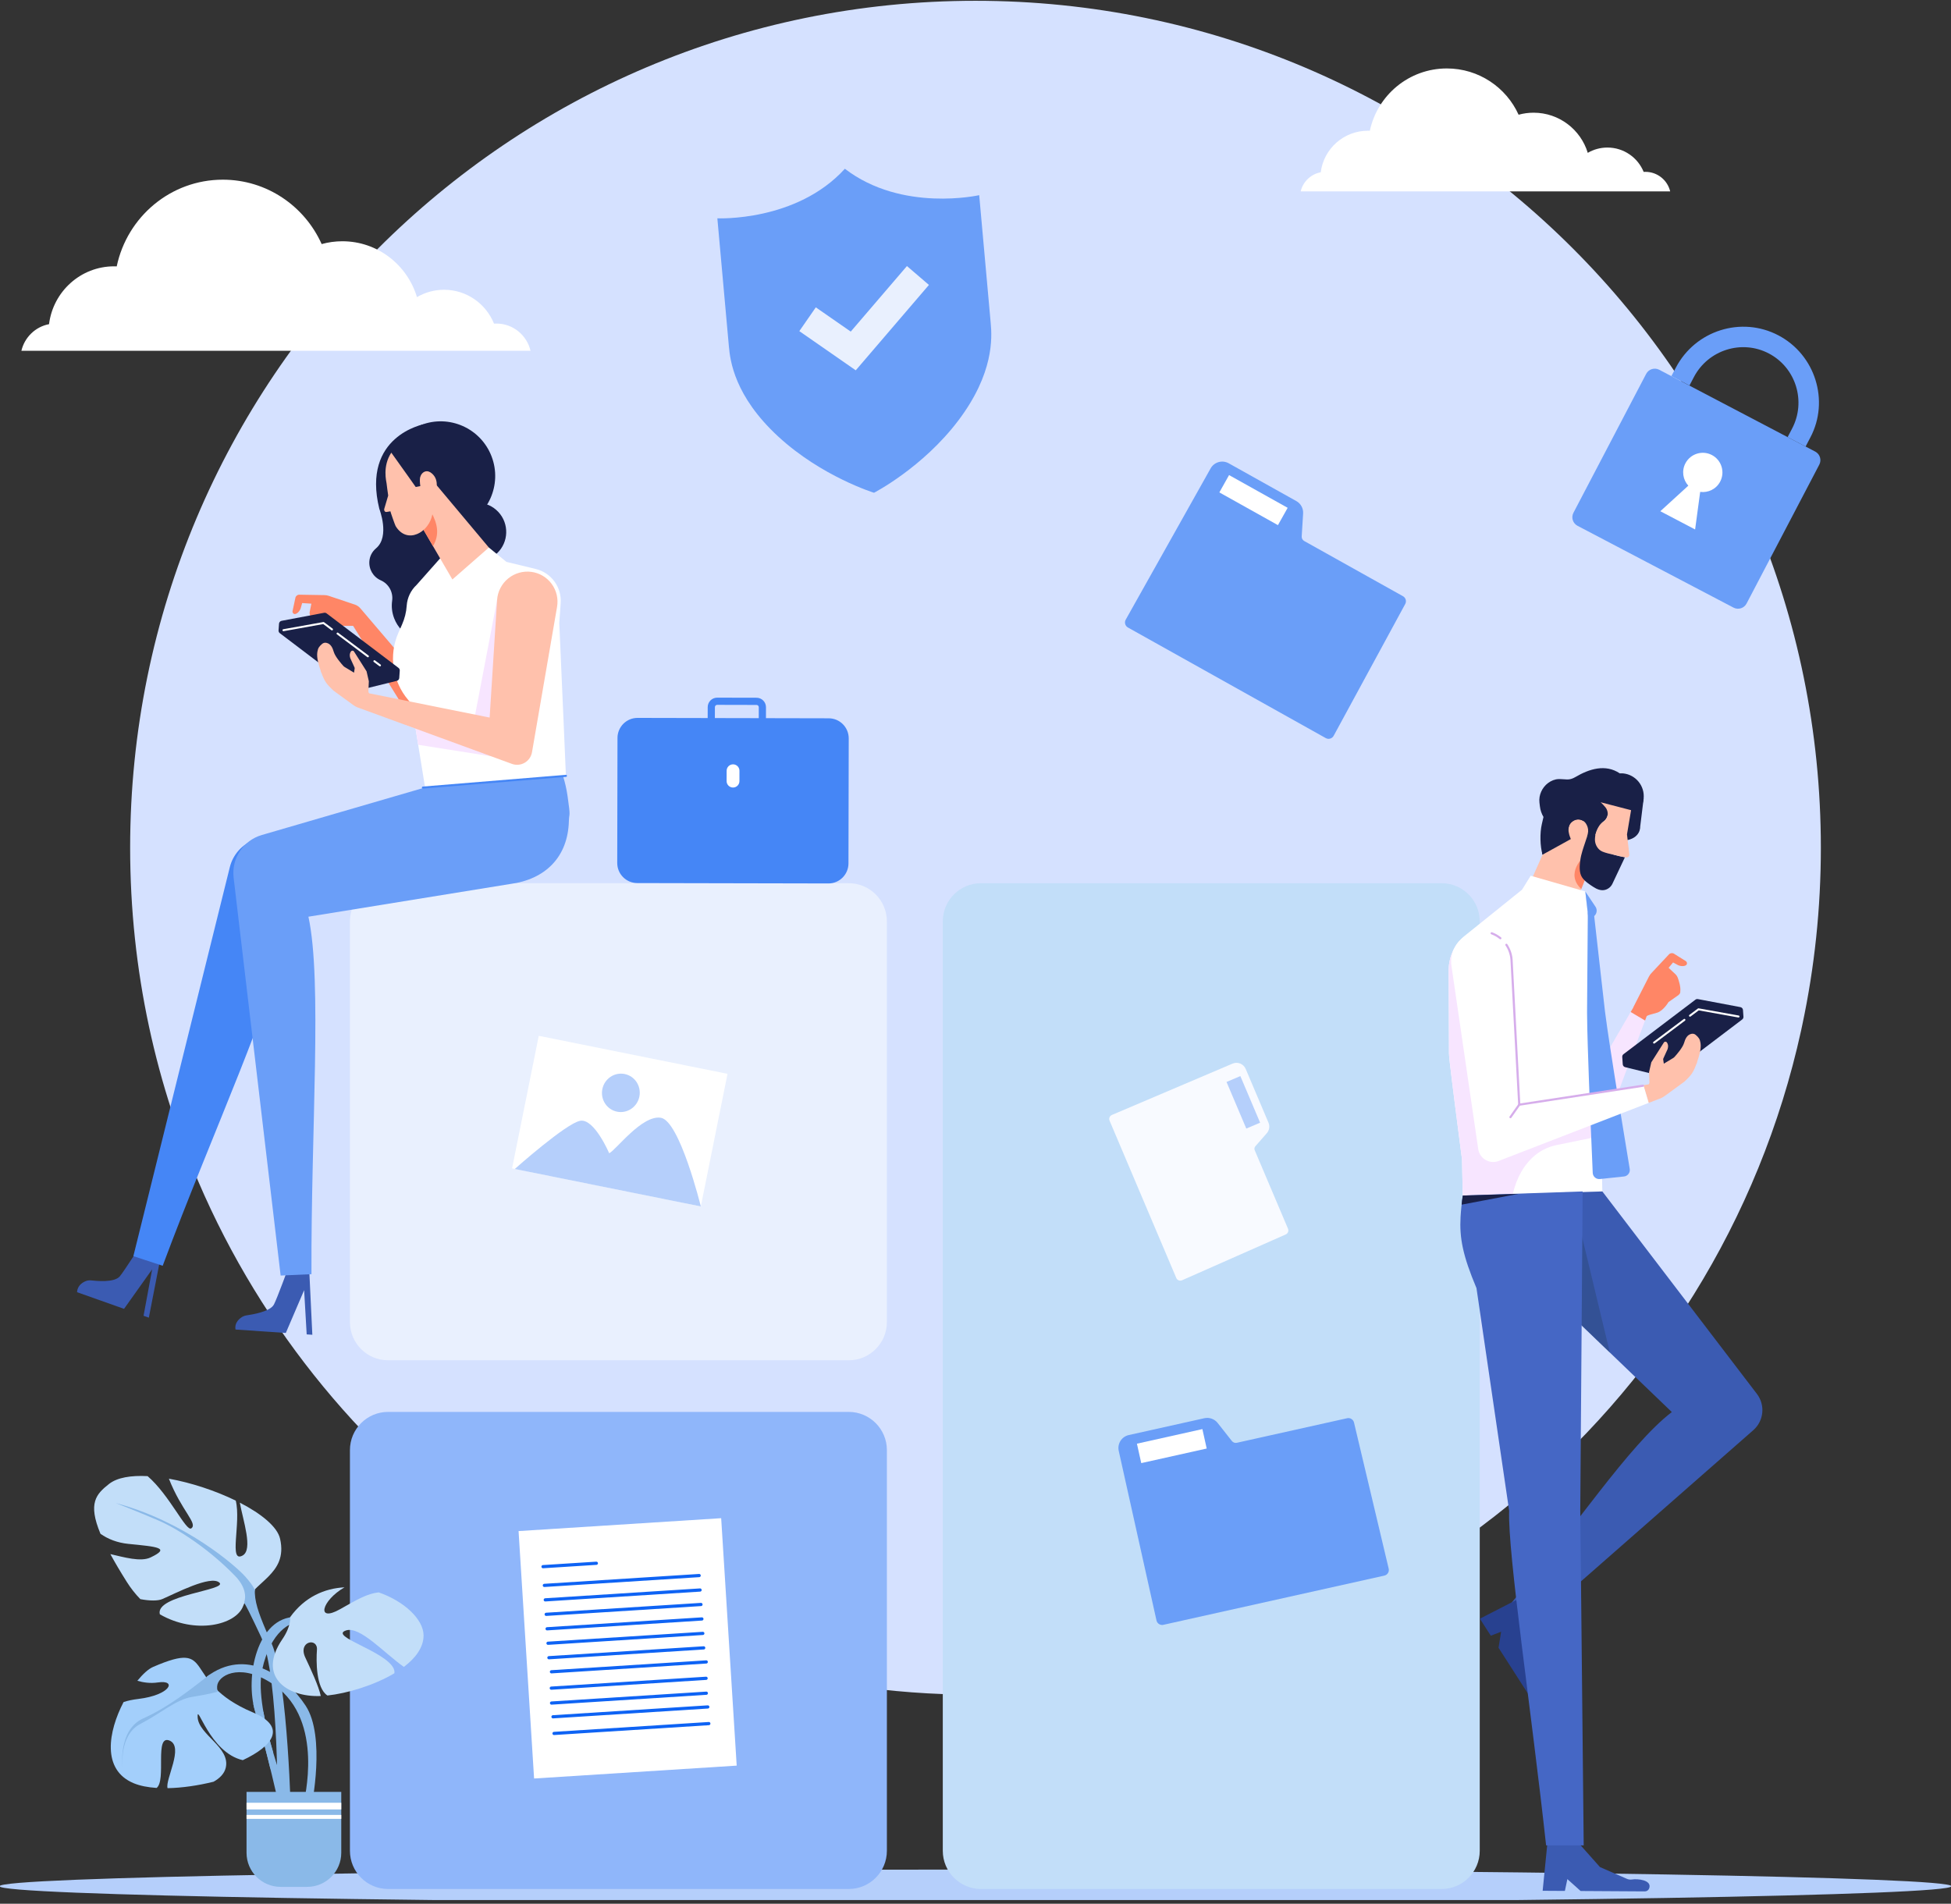
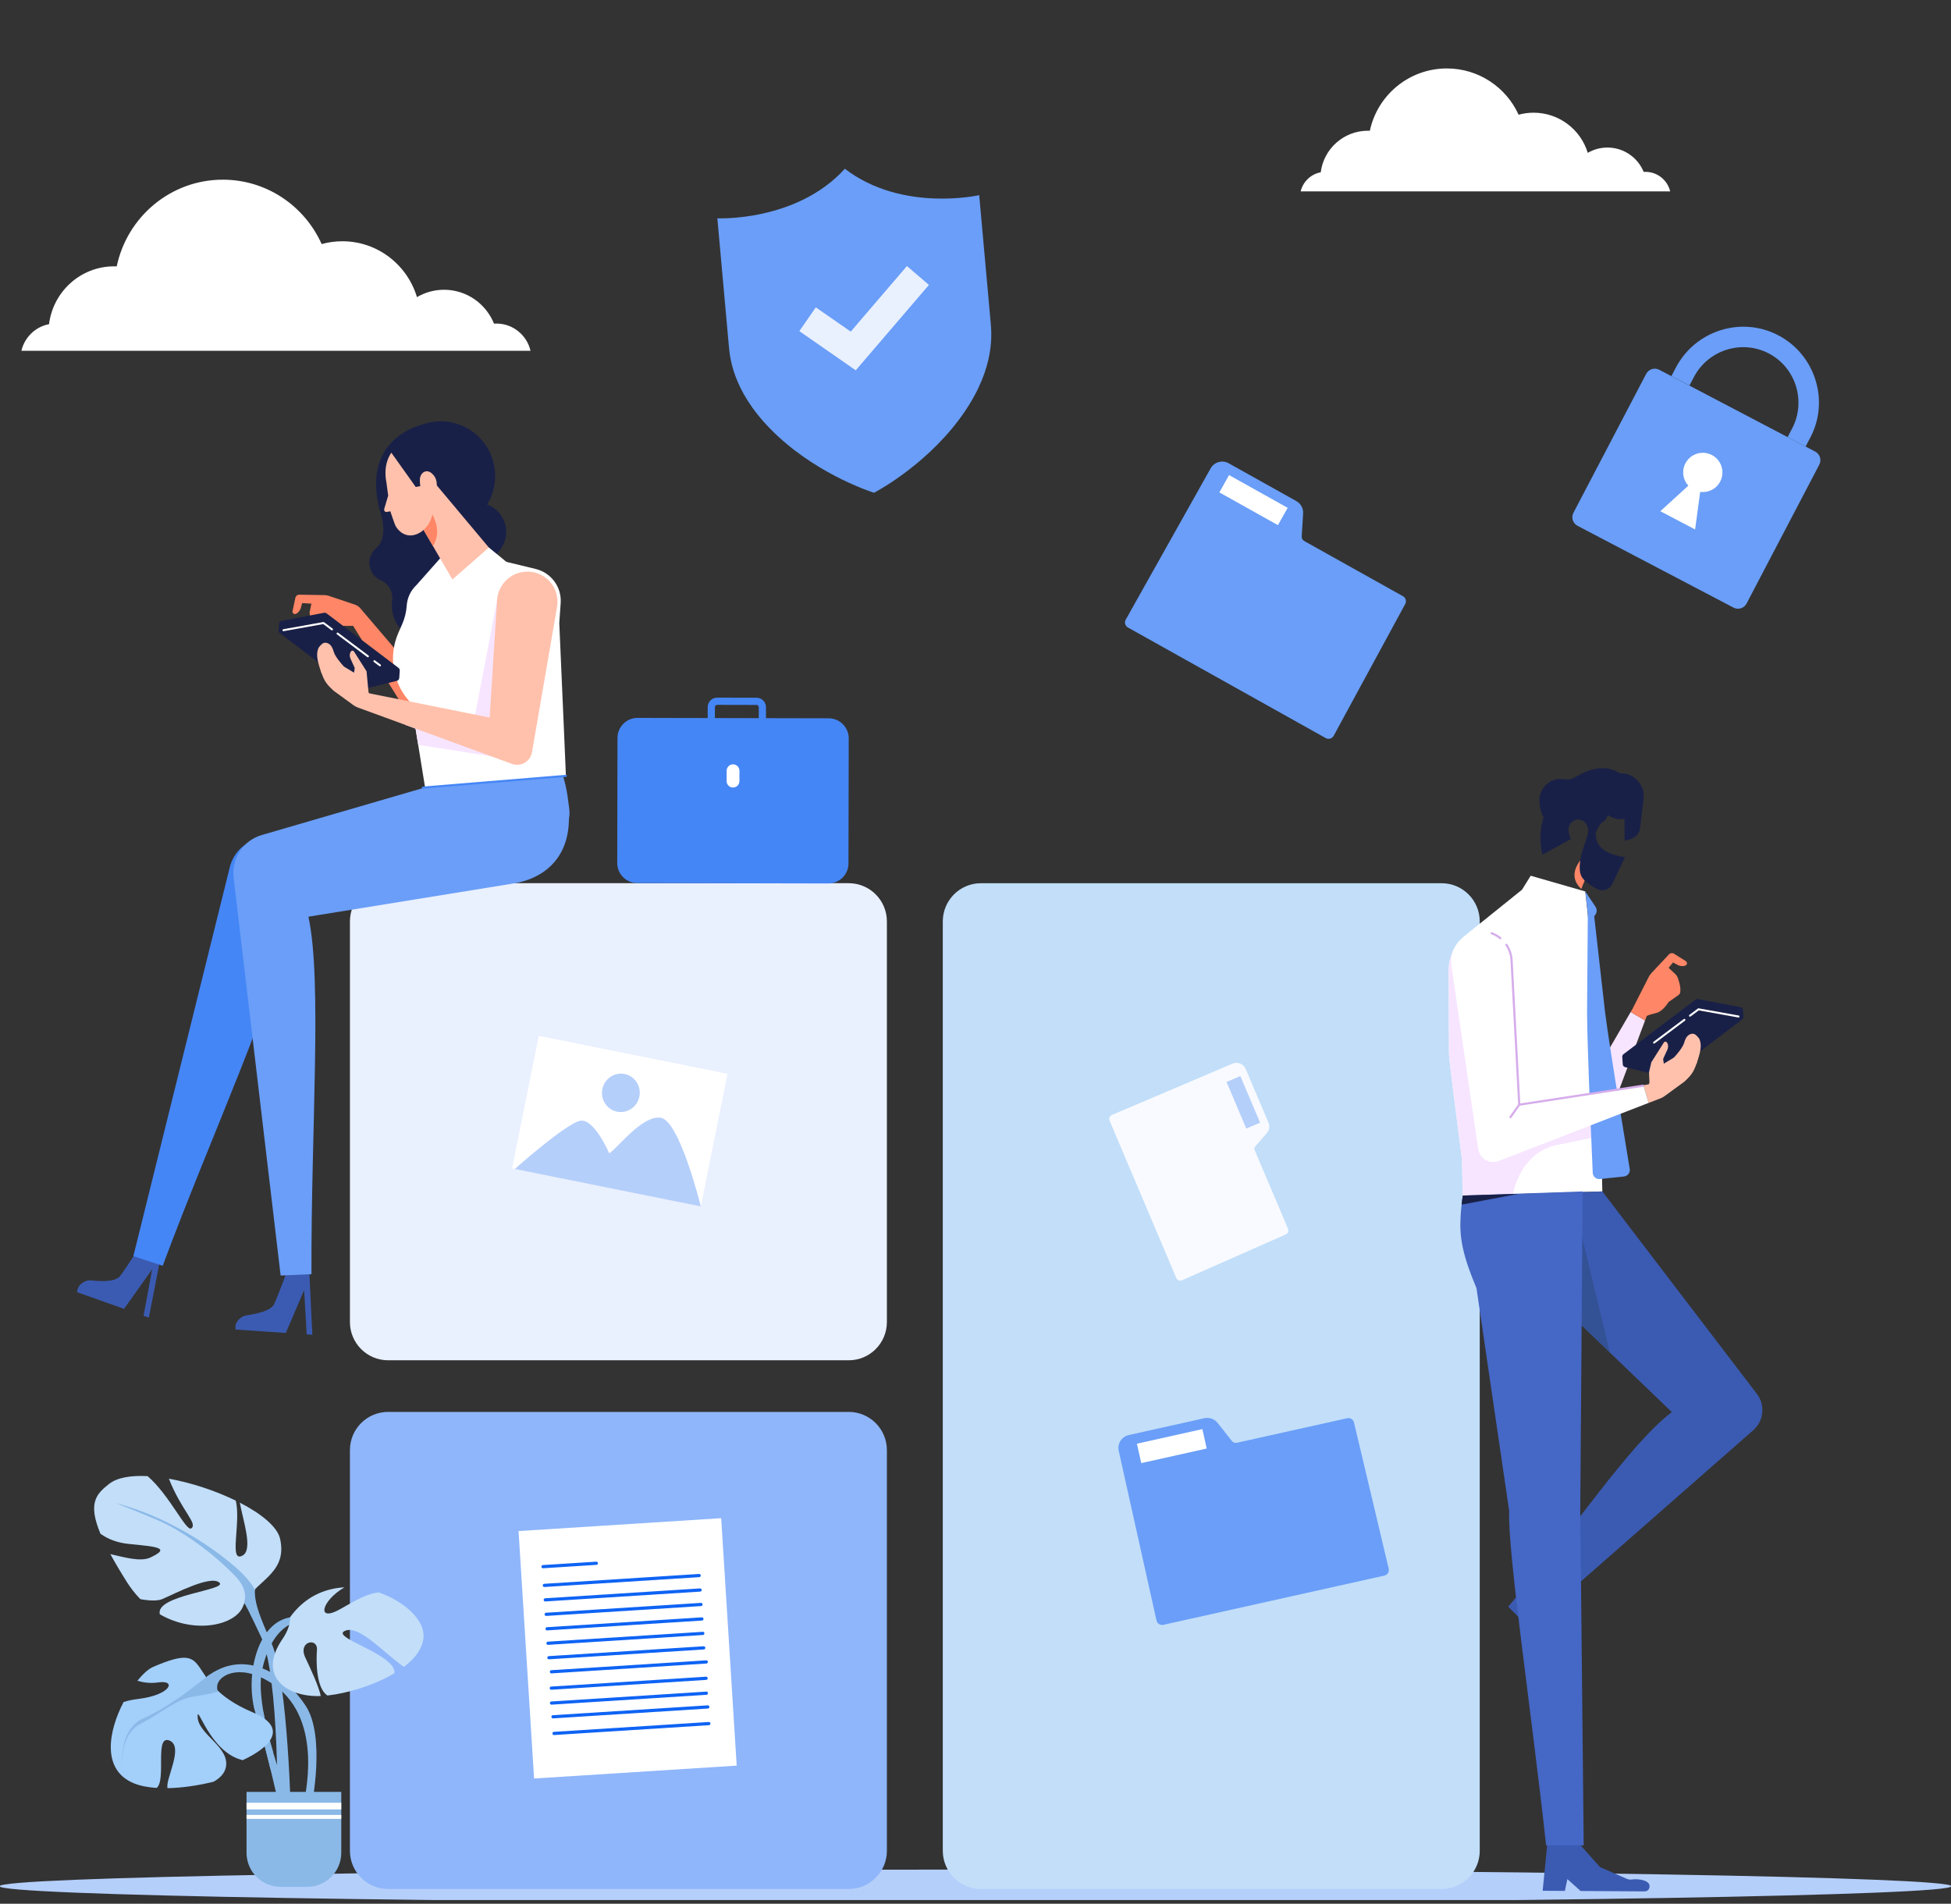
<svg xmlns="http://www.w3.org/2000/svg" width="456" height="445" viewBox="0 0 456 445" fill="none">
  <rect x="0" y="0" width="456" height="445" fill="#333333" stroke="none" />
  <g clip-path="url(#clip0_9823_24904)">
-     <path d="M227.992 0.185C337.124 0.185 425.582 88.816 425.582 198.163C425.582 212.318 424.098 226.142 421.267 239.459C421.179 239.917 421.078 240.388 420.974 240.846C401.505 329.668 322.502 396.132 227.992 396.132C147.811 396.132 78.777 348.273 47.819 279.508C47.693 279.214 47.552 278.923 47.425 278.617C36.485 254.047 30.418 226.817 30.418 198.163C30.418 88.816 118.873 0.185 227.992 0.185Z" fill="#D5E1FF" />
    <path d="M363.017 267.706L372.753 269.927L384.494 238.538L381.133 236.55L363.017 267.706Z" fill="#F7E5FF" />
    <path d="M394.018 224.659L394.016 224.654L392.223 223.533L391.266 222.931C390.885 222.691 390.388 222.757 390.079 223.083L389.229 223.991L385.982 227.452C385.742 227.705 385.54 227.989 385.386 228.3L381.737 235.464L381.742 235.507L381.136 236.55L384.497 238.541L384.878 237.519C385.29 237.203 386.06 237.106 387.342 236.707C388.777 236.261 389.981 234.227 389.981 234.227L392.132 232.717C392.238 232.664 392.324 232.588 392.402 232.507C392.703 232.226 392.748 231.955 392.726 231.751C392.867 230.741 392.41 229.274 392.14 228.54C392.031 228.244 391.86 227.978 391.635 227.758L389.999 226.225L391.039 224.97L392.216 225.608C393.13 226.008 394.051 225.808 394.233 225.421C394.241 225.406 394.246 225.39 394.253 225.373C394.349 225.112 394.256 224.811 394.018 224.659Z" fill="#FF8666" />
    <path d="M228 444.785C353.975 444.785 456.098 443.045 456.098 440.899C456.098 438.752 353.975 437.013 228 437.013C102.025 437.013 -0.099 438.752 -0.099 440.899C-0.099 443.045 102.025 444.785 228 444.785Z" fill="#B5CFFB" />
-     <path d="M375.258 188.325L373.567 197.776L370.915 204.453L369.585 207.802L368.1 211.534L367.81 212.22L357.172 207.362L360.536 199.783L366.8 190.801L367.84 188.583L375.258 188.325Z" fill="#FFC1AC" />
    <path d="M371.908 201.951L370.915 204.453L369.585 207.802C365.664 204.104 370.249 200.193 370.249 200.193L371.908 201.951Z" fill="#FF8666" />
    <path d="M384.162 186.67L383.356 193.223C383.356 193.223 383.54 196.028 379.705 196.481L379.675 188.059L384.162 186.67Z" fill="#192047" />
    <path d="M384.161 186.67C384.464 183.723 382.325 181.086 379.384 180.78C379.116 180.753 378.856 180.768 378.596 180.778C375.238 178.529 371.456 179.72 368.226 181.625C366.666 182.546 365.982 182.076 364.303 182.109C363.421 182.126 362.54 182.498 361.841 183.017C360.444 184.052 359.606 185.835 359.808 187.576C359.808 187.578 359.909 188.443 359.909 188.443C360.013 189.364 360.313 190.217 360.75 190.963L360.364 192.648C359.886 194.728 359.947 197.784 360.533 199.785L364.477 193.779C365.078 193.921 365.709 193.966 366.35 193.89C366.439 193.883 366.517 193.865 366.598 193.847C366.62 192.679 367.317 192.071 367.933 191.763C368.62 191.426 369.395 191.489 370.006 191.869C371.047 190.624 371.592 188.919 371.377 187.115C371.365 187.006 371.329 186.915 371.317 186.807L373.655 187.411C374.185 189.541 375.978 191.221 378.283 191.459C381.225 191.76 383.858 189.617 384.161 186.67Z" fill="#192047" />
    <path d="M370.935 195.573L371.107 194.9C371.195 194.553 371.218 194.189 371.173 193.832C371.152 193.67 371.117 193.511 371.069 193.354C370.993 193.109 370.885 192.841 370.726 192.59C370.546 192.284 370.294 192.034 370.009 191.867C369.395 191.487 368.622 191.424 367.933 191.76C367.317 192.069 366.62 192.676 366.597 193.845C366.585 194.192 366.638 194.579 366.757 195.021C366.757 195.021 366.878 195.515 367.138 196.132L360.533 199.78C359.947 198.361 362.487 195.927 362.444 194.391C362.426 193.792 362.328 193.225 362.037 192.514C361.995 192.4 361.944 192.286 361.894 192.173L361.194 190.647C360.565 187.687 362.204 186.46 363.047 186.04C366.736 184.198 371.125 184.843 374.114 187.525C374.518 187.884 374.887 188.277 375.23 188.704C375.377 188.891 375.495 189.081 375.581 189.299C376.268 190.979 374.859 191.968 374.859 191.968C373.16 193.063 372.89 195.262 372.675 196.021L370.935 195.573Z" fill="#192047" />
    <path d="M379.793 200.367L376.864 206.578C376.544 207.259 375.95 207.765 375.238 207.982C374.236 208.288 373.243 207.861 372.41 207.319C371.489 206.72 370.408 206.019 369.784 205.103C369.039 204.008 369.186 202.333 369.353 201.086C369.555 199.588 370.075 198.189 370.547 196.762L370.938 195.575L373.087 195.186C373.087 195.186 372.807 196.567 374.064 197.938C374.428 198.343 374.92 198.738 375.594 199.107C376.569 199.636 377.922 200.094 379.793 200.367Z" fill="#192047" />
-     <path d="M379.045 200.263L379.424 200.324L375.811 199.477C374.902 199.224 374.155 199.024 373.589 198.381C373.016 197.736 372.731 196.891 372.786 196.026C372.794 195.978 372.791 195.93 372.799 195.871C372.804 195.833 372.801 195.793 372.806 195.747C372.806 195.747 372.88 193.686 374.859 191.965C374.859 191.965 376.268 190.976 375.581 189.299C375.495 189.084 375.379 188.891 375.23 188.707C374.887 188.279 374.516 187.887 374.114 187.528L381.227 189.377L380.27 195.037L380.815 199.707C380.848 199.902 380.785 200.101 380.646 200.243C380.507 200.385 380.31 200.451 380.113 200.423L379.045 200.263Z" fill="#FFC1AC" />
    <path d="M336.937 441.546H229.273C224.349 441.546 220.354 437.547 220.354 432.611V215.385C220.354 210.451 224.346 206.449 229.273 206.449H336.937C341.861 206.449 345.855 210.449 345.855 215.385V432.611C345.855 437.547 341.861 441.546 336.937 441.546Z" fill="#C2DEF9" />
    <path d="M374.508 278.496L353.572 279.108L341.889 279.447L341.705 271.045C341.699 270.987 341.697 270.936 341.692 270.878C341.652 270.582 341.513 269.504 341.311 267.956C340.662 262.957 339.387 253.032 338.874 248.539C338.743 247.365 338.667 246.556 338.667 246.308L338.649 241.493L338.639 238.655L338.591 226.777C338.586 224.181 339.536 221.702 341.24 219.802C341.53 219.473 341.846 219.164 342.179 218.873L355.733 207.969L357.763 204.703L370.521 208.374L373.491 235.649C373.556 236.304 373.599 236.97 373.614 237.633L374.119 260.759L374.225 265.525L374.508 278.496Z" fill="white" />
    <path d="M374.223 265.525L363.818 267.655C361.709 268.085 359.785 269.072 358.21 270.542C356.374 272.255 354.556 274.929 353.572 279.106L341.889 279.445L341.705 271.043C341.699 270.985 341.697 270.934 341.692 270.876C341.652 270.58 341.513 269.502 341.311 267.954C340.662 262.955 339.387 253.03 338.874 248.537C338.743 247.363 338.667 246.553 338.667 246.305L338.649 241.491L338.639 238.652L338.591 226.774C338.586 224.179 339.536 221.699 341.24 219.799C342.434 222.656 347.216 234.098 347.216 234.612C347.216 235.196 348.974 255.734 349.557 256.321C350.145 256.906 354.243 262.385 355.026 262.778C355.809 263.17 362.836 264.146 362.836 264.146L363.161 265.3L374.119 260.759L374.223 265.525Z" fill="#F7E5FF" />
    <path d="M410.637 325.825C412.627 328.431 412.258 332.133 409.799 334.293L357.275 380.378L352.523 375.556C368.317 356.888 380.598 337.883 390.749 330.063L376.268 316.156L367.239 307.481L362.641 303.066L361.757 278.916L374.508 278.493L410.637 325.825Z" fill="#3B5BB2" />
    <path opacity="0.5" d="M376.266 316.156L367.234 307.484L369.272 287.032L376.266 316.156Z" fill="#2D4879" />
    <path d="M198.371 317.963H90.706C85.782 317.963 81.788 313.963 81.788 309.027V215.382C81.788 210.449 85.779 206.446 90.706 206.446H198.371C203.294 206.446 207.289 210.446 207.289 215.382V309.027C207.289 313.963 203.297 317.963 198.371 317.963Z" fill="#E9F0FE" />
    <path d="M33.552 290C33.552 290 29.039 297.118 28.002 298.339C26.724 299.853 22.596 299.428 21.233 299.286C20.779 299.245 20.308 299.322 19.887 299.524C19.125 299.862 18.1 300.594 18.002 302.044L28.992 305.941L35.562 296.701L33.552 307.561L34.787 308L38.002 291.487L33.552 290Z" fill="#3B5BB2" />
    <path d="M66.837 217.462C64.59 232.684 49.723 264.465 38.025 295.874L31.17 293.622L53.71 202.715C54.455 199.709 56.614 197.377 59.346 196.324L66.837 217.462Z" fill="#4586F6" />
    <path d="M67.508 296C67.508 296 64.748 303.568 64.019 304.932C63.121 306.622 58.953 307.26 57.575 307.474C57.117 307.551 56.673 307.735 56.306 308.026C55.635 308.522 54.798 309.437 55.046 310.776L66.801 311.576L71.083 301.574L71.68 311.91L73.001 312L72.247 296.244L67.508 296Z" fill="#3B5BB2" />
    <path d="M72.799 297.837L65.593 298.158L54.604 205.136C54.074 200.655 56.856 196.446 61.181 195.186L102.709 183.09L130.415 180.216C130.708 180.996 131.364 180.639 131.594 181.393C132.076 182.949 132.425 184.489 132.654 186.083C133.417 191.376 133.02 189.825 132.962 191.927C132.738 200.332 127.463 205.579 119.141 206.649L72.084 214.277C75.354 229.319 72.66 264.313 72.799 297.837Z" fill="#6A9EF8" />
    <path d="M82.532 146.295L101.13 176.265L107.857 169.917L84.224 142.189C83.883 141.789 83.441 141.491 82.943 141.324L76.803 139.265C76.48 139.158 76.144 139.108 75.803 139.105L71.17 139.027L69.955 139.006C69.516 138.999 69.132 139.305 69.041 139.735L68.809 140.818L68.372 142.842V142.847C68.317 143.118 68.463 143.388 68.718 143.495C68.733 143.5 68.748 143.507 68.763 143.512C69.16 143.649 69.927 143.138 70.271 142.225L70.624 140.965L72.778 141.104L72.351 143.193C72.351 143.5 72.419 143.803 72.553 144.079C72.748 144.486 73.323 145.225 73.945 145.812C74.263 146.11 74.682 146.277 75.116 146.28L82.532 146.295Z" fill="#FF8666" />
    <path d="M88.66 118.954C88.66 118.954 91.173 125.378 87.926 128.135C86.888 129.016 86.454 130.051 86.345 131.047C86.13 132.995 87.201 134.852 88.989 135.644C89.001 135.649 89.014 135.657 89.027 135.662C90.865 136.487 91.933 138.427 91.653 140.426C91.466 141.767 91.605 143.171 92.125 144.524C93.761 148.792 98.54 150.925 102.8 149.286C107.06 147.646 109.188 142.857 107.552 138.589C107.514 138.49 107.474 138.397 107.433 138.301C108.771 136.492 110.011 134.491 109.769 133.709L99.073 99.168C99.073 99.168 84.444 101.86 88.66 118.954Z" fill="#192047" />
    <path d="M116.17 129.332C118.918 126.737 119.046 122.401 116.456 119.648C113.865 116.894 109.538 116.766 106.79 119.361C104.042 121.957 103.914 126.293 106.504 129.046C109.094 131.799 113.422 131.928 116.17 129.332Z" fill="#192047" />
    <path d="M132.268 181.347L127.648 181.641L99.356 184.092L97.74 174.094L97.129 170.317L96.728 167.832L96.192 164.541L95.692 163.951L95.394 163.597L95.392 163.592C91.713 159.246 90.822 153.182 93.094 147.957C93.109 147.927 93.958 146.009 93.958 146.009C94.581 144.595 94.963 143.1 95.059 141.574C95.187 139.715 96.013 137.984 97.371 136.719L103.565 129.732L114.263 127.986L118.364 131.336L125.219 132.998C128.852 133.888 131.316 137.258 131.044 140.987L130.721 145.648L131.289 158.725L131.71 168.305L132.268 181.347Z" fill="white" />
    <path d="M114.894 106.684C117.419 113.275 114.127 120.665 107.562 123.189C104.835 124.239 101.979 124.292 99.374 123.513C95.71 122.42 92.566 119.701 91.089 115.84C90.731 114.904 90.488 113.968 90.359 113.017C90.312 112.549 90.276 112.108 90.238 111.666C90.238 111.592 90.233 111.537 90.233 111.461C90.211 109.482 90.632 107.555 91.46 105.809C92.824 102.93 95.235 100.559 98.422 99.335C104.986 96.81 112.369 100.091 114.894 106.684Z" fill="#192047" />
    <path d="M114.26 127.986L105.736 135.449L101.209 127.665L98.679 123.316L97.177 120.73L101.176 112.372L114.26 127.986Z" fill="#FFC1AC" />
    <path d="M101.209 127.665L98.679 123.316L100.757 119.637C102.227 122.382 102.818 124.826 101.209 127.665Z" fill="#FF8666" />
    <path d="M101.121 116.617C100.931 116.968 100.919 117.431 101.02 117.846C101.492 120.035 100.696 122.134 99.373 123.513C98.818 124.095 98.181 124.545 97.497 124.824C95.775 125.545 93.811 125.168 92.47 122.974C92.316 122.724 91.21 119.531 91.258 119.541L91.248 119.516C90.998 119.554 90.609 119.615 90.352 119.67C90.132 119.711 89.922 119.584 89.849 119.392L89.829 119.341C89.766 119.174 89.779 118.98 89.842 118.835L90.731 115.83L90.513 114.266C90.455 113.846 90.397 113.429 90.357 113.017C90.309 112.549 89.342 109.009 91.458 105.809C94.664 110.269 97.159 113.829 97.159 113.829L98.24 113.619C98.126 112.898 98.088 112 98.199 111.559C98.373 110.904 98.798 110.401 99.346 110.221C99.893 110.039 100.454 110.236 100.941 110.666C102.825 112.283 102.007 114.982 101.121 116.617Z" fill="#FFC1AC" />
    <path d="M132.341 181.585C132.447 181.555 132.52 181.453 132.512 181.34C132.505 181.206 132.389 181.107 132.257 181.114L98.83 183.854C98.699 183.864 98.598 183.978 98.605 184.11C98.613 184.244 98.729 184.343 98.86 184.335L132.288 181.595C132.305 181.593 132.323 181.59 132.341 181.585Z" fill="#4586F6" />
    <path d="M116.677 177.074L114.77 176.775L97.74 174.096L97.126 170.319L94.73 169.439L94.197 166.661L96.727 167.832L116.677 177.074Z" fill="#F7E5FF" />
    <path d="M116.189 140.188L110.98 167.42L116.015 168.799L116.189 140.188Z" fill="#F7E5FF" />
    <path d="M65.812 145.116C65.484 145.179 65.237 145.455 65.214 145.792L65.105 147.36C65.088 147.608 65.196 147.849 65.396 148L82.911 161.287C83.088 161.422 83.315 161.47 83.532 161.416L92.756 159.147C93.066 159.071 93.294 158.801 93.316 158.482L93.435 156.756C93.453 156.508 93.344 156.268 93.145 156.116L76.334 143.376C76.167 143.249 75.957 143.201 75.753 143.239L65.812 145.116Z" fill="#192047" />
-     <path d="M130.192 141.893C130.531 140.001 130.084 138.053 128.953 136.504C127.821 134.948 126.11 133.929 124.206 133.676C122.269 133.415 120.315 133.969 118.792 135.201C117.275 136.434 116.333 138.237 116.184 140.19L114.442 167.729L86.281 162.059C86.165 161.93 86.1 161.763 86.107 161.578L86.208 159.238L85.673 156.916L82.737 152.283C82.666 152.167 82.537 152.094 82.398 152.089C82.259 152.084 82.131 152.144 82.045 152.253C81.812 152.557 81.618 153.065 81.878 153.865L82.86 156.02C82.896 156.096 82.908 156.182 82.896 156.258L82.749 157.237L80.568 155.919C80.444 155.846 80.33 155.755 80.237 155.646C79.77 155.132 78.348 153.505 78.022 152.41C77.755 151.507 77.351 150.462 76.258 150.254C75.904 150.186 75.538 150.287 75.268 150.528C74.581 151.14 74.334 151.449 74.177 152.38C73.947 153.741 74.513 155.464 74.935 156.736L75.041 157.204L75.081 157.161C75.089 157.184 75.099 157.212 75.106 157.232C75.849 159.246 76.275 159.886 77.982 161.462L82.532 164.776C82.976 165.103 83.476 165.35 84.004 165.512L119.653 178.557C120.636 178.916 121.729 178.817 122.633 178.291C123.537 177.767 124.163 176.867 124.342 175.832L130.192 141.893Z" fill="#FFC1AC" />
+     <path d="M130.192 141.893C130.531 140.001 130.084 138.053 128.953 136.504C127.821 134.948 126.11 133.929 124.206 133.676C122.269 133.415 120.315 133.969 118.792 135.201C117.275 136.434 116.333 138.237 116.184 140.19L114.442 167.729L86.281 162.059C86.165 161.93 86.1 161.763 86.107 161.578L85.673 156.916L82.737 152.283C82.666 152.167 82.537 152.094 82.398 152.089C82.259 152.084 82.131 152.144 82.045 152.253C81.812 152.557 81.618 153.065 81.878 153.865L82.86 156.02C82.896 156.096 82.908 156.182 82.896 156.258L82.749 157.237L80.568 155.919C80.444 155.846 80.33 155.755 80.237 155.646C79.77 155.132 78.348 153.505 78.022 152.41C77.755 151.507 77.351 150.462 76.258 150.254C75.904 150.186 75.538 150.287 75.268 150.528C74.581 151.14 74.334 151.449 74.177 152.38C73.947 153.741 74.513 155.464 74.935 156.736L75.041 157.204L75.081 157.161C75.089 157.184 75.099 157.212 75.106 157.232C75.849 159.246 76.275 159.886 77.982 161.462L82.532 164.776C82.976 165.103 83.476 165.35 84.004 165.512L119.653 178.557C120.636 178.916 121.729 178.817 122.633 178.291C123.537 177.767 124.163 176.867 124.342 175.832L130.192 141.893Z" fill="#FFC1AC" />
    <path d="M88.811 155.757C88.763 155.757 88.716 155.742 88.673 155.711L87.37 154.735C87.269 154.659 87.246 154.515 87.324 154.411C87.4 154.31 87.546 154.29 87.647 154.366L88.95 155.342C89.051 155.418 89.074 155.562 88.996 155.666C88.953 155.724 88.882 155.757 88.811 155.757Z" fill="white" />
    <path d="M85.991 153.642C85.943 153.642 85.895 153.627 85.852 153.596L78.759 148.279C78.658 148.203 78.636 148.058 78.714 147.955C78.79 147.854 78.934 147.833 79.037 147.909L86.13 153.227C86.231 153.303 86.253 153.447 86.175 153.551C86.13 153.609 86.061 153.642 85.991 153.642Z" fill="white" />
    <path d="M66.254 147.537C66.145 147.537 66.047 147.459 66.027 147.348C66.004 147.221 66.087 147.102 66.213 147.079L75.568 145.4C75.632 145.389 75.697 145.405 75.748 145.443L77.735 146.933C77.836 147.009 77.858 147.153 77.78 147.256C77.704 147.358 77.558 147.38 77.457 147.302L75.551 145.873L66.294 147.535C66.282 147.537 66.269 147.537 66.254 147.537Z" fill="white" />
    <path d="M198.371 441.546H90.706C85.782 441.546 81.788 437.546 81.788 432.611V338.966C81.788 334.032 85.779 330.03 90.706 330.03H198.371C203.294 330.03 207.289 334.03 207.289 338.966V432.611C207.289 437.546 203.297 441.546 198.371 441.546Z" fill="#8FB6FA" />
-     <path d="M354.847 373.764L358.651 378.201L358.581 379.532L356.808 385.828L357.779 391.84C357.824 392.288 358.013 392.713 358.323 393.039C358.991 393.747 360.604 396.661 358.647 397.084C358.25 397.168 357.837 396.995 357.621 396.651L350.246 385.16L350.855 381.412L348.44 382.343L345.886 378.365L354.847 373.764Z" fill="#284190" />
    <path d="M361.644 431.059L368.011 430.217L369.196 431.071L373.955 436.424L380.086 439.103C380.527 439.33 381.029 439.404 381.52 439.318C382.568 439.127 386.223 439.386 385.448 441.426C385.286 441.844 384.883 442.114 384.436 442.108L369.432 442.016L366.335 439.238L365.752 441.997L360.558 441.966L361.644 431.059Z" fill="#3B5BB2" />
    <path d="M369.906 278.498L369.35 353.042L370.153 431.356H361.366C357.95 400.043 352.367 363.005 352.729 353.146L345.093 301.101C341.876 293.455 341.101 289.372 341.371 284.464C341.457 282.918 341.644 281.291 341.894 279.45L369.906 278.498Z" fill="#4567C5" />
    <path d="M370.527 208.384L372.9 211.931C373.388 212.657 373.234 213.636 372.549 214.178L371.315 215.154L370.527 208.384Z" fill="#6A9EF8" />
    <path d="M179.019 170.517L165.4 170.489L165.41 165.285C165.413 164.065 166.402 163.076 167.617 163.076C167.619 163.076 167.619 163.076 167.622 163.076L176.825 163.096C177.416 163.096 177.969 163.329 178.386 163.746C178.802 164.166 179.029 164.72 179.029 165.312L179.019 170.517ZM167.081 168.809L177.343 168.832L177.35 165.31C177.35 165.168 177.295 165.034 177.196 164.936C177.098 164.834 176.964 164.779 176.823 164.779L167.619 164.758C167.329 164.758 167.092 164.996 167.092 165.287L167.081 168.809Z" fill="#4586F6" />
    <path d="M198.31 201.822C198.304 204.412 196.204 206.51 193.618 206.505L148.937 206.411C146.352 206.406 144.259 204.301 144.264 201.71L144.324 172.49C144.329 169.899 146.43 167.802 149.016 167.807L193.697 167.901C196.282 167.906 198.375 170.011 198.37 172.601L198.31 201.822Z" fill="#4586F6" />
    <path d="M172.826 182.587C172.823 183.417 172.152 184.087 171.323 184.084C170.495 184.082 169.826 183.409 169.829 182.579L169.834 180.161C169.836 179.331 170.508 178.66 171.336 178.663C172.164 178.665 172.833 179.338 172.831 180.168L172.826 182.587Z" fill="white" />
    <path d="M354.89 279.065L341.622 281.585C341.748 280.067 341.645 281.291 341.895 279.45L354.89 279.065Z" fill="#192047" />
    <path d="M406.782 235.414C407.11 235.477 407.357 235.753 407.38 236.09L407.489 237.658C407.506 237.906 407.398 238.146 407.198 238.298L389.683 251.585C389.506 251.719 389.279 251.767 389.062 251.714L379.838 249.445C379.528 249.369 379.3 249.098 379.28 248.78L379.162 247.054C379.144 246.806 379.252 246.566 379.452 246.414L396.263 233.673C396.429 233.547 396.639 233.499 396.844 233.537L406.782 235.414Z" fill="#192047" />
    <path d="M386.6 243.937C386.529 243.937 386.461 243.904 386.415 243.844C386.34 243.742 386.36 243.596 386.461 243.52L393.553 238.202C393.657 238.126 393.801 238.146 393.877 238.247C393.952 238.349 393.932 238.495 393.831 238.571L386.739 243.889C386.696 243.922 386.648 243.937 386.6 243.937Z" fill="white" />
    <path d="M406.337 237.835C406.324 237.835 406.309 237.835 406.296 237.833L397.04 236.17L395.134 237.6C395.033 237.676 394.886 237.655 394.81 237.554C394.735 237.453 394.755 237.306 394.856 237.23L396.843 235.74C396.894 235.702 396.959 235.687 397.022 235.697L406.377 237.377C406.503 237.4 406.587 237.519 406.564 237.645C406.544 237.757 406.448 237.835 406.337 237.835Z" fill="white" />
    <path d="M372.498 213.191L374.251 228.705L375.129 236.431C375.445 238.943 375.836 241.524 376.22 244.079C377.71 253.796 379.301 263.524 380.911 273.236C380.98 273.649 380.876 274.074 380.621 274.408C380.369 274.741 379.99 274.956 379.573 274.999L373.938 275.597C373.521 275.64 373.104 275.511 372.786 275.237C372.468 274.964 372.279 274.569 372.261 274.149C371.829 264.283 371.42 254.431 371.105 244.547C371.029 241.934 370.951 239.343 370.938 236.676L370.994 228.856L371.117 213.272L372.498 213.191Z" fill="#6A9EF8" />
    <path d="M397.45 243.775C397.293 242.844 397.046 242.538 396.359 241.923C396.089 241.683 395.723 241.582 395.369 241.65C394.276 241.858 393.872 242.902 393.605 243.806C393.279 244.901 391.857 246.528 391.39 247.041C391.297 247.15 391.183 247.241 391.059 247.315L388.878 248.633L388.731 247.654C388.716 247.575 388.729 247.492 388.767 247.416L389.749 245.26C390.009 244.461 389.815 243.95 389.582 243.649C389.496 243.54 389.368 243.479 389.229 243.484C389.09 243.489 388.961 243.563 388.89 243.679L385.954 248.311L385.419 250.634L385.52 252.974C385.527 253.159 385.462 253.326 385.346 253.455L384.111 253.67L385.34 257.801L387.623 256.918C388.153 256.756 388.653 256.508 389.095 256.182L393.645 252.868C395.352 251.292 395.778 250.652 396.521 248.638C396.528 248.618 396.538 248.59 396.546 248.567L396.586 248.61L396.692 248.142C397.117 246.859 397.68 245.136 397.45 243.775Z" fill="#FFC1AC" />
    <path d="M355.089 258.216L353.284 224.292C353.135 222.342 352.193 220.535 350.676 219.303C349.153 218.071 347.199 217.517 345.262 217.778C343.359 218.031 341.647 219.053 340.516 220.606C339.384 222.157 338.938 224.103 339.276 225.995L345.512 268.677C345.689 269.712 346.315 270.61 347.222 271.136C348.126 271.66 349.219 271.761 350.201 271.402L385.338 257.796L384.108 253.665L355.089 258.216Z" fill="white" />
    <path d="M350.673 219.556C350.618 219.556 350.562 219.539 350.514 219.501C349.923 219.022 349.264 218.648 348.555 218.387C348.424 218.339 348.355 218.195 348.406 218.064C348.454 217.932 348.6 217.866 348.729 217.914C349.492 218.195 350.199 218.595 350.832 219.109C350.941 219.197 350.959 219.356 350.87 219.465C350.82 219.523 350.746 219.556 350.673 219.556Z" fill="#D6ADEB" />
    <path d="M355.089 258.469C355.031 258.469 354.976 258.449 354.93 258.413C354.875 258.368 354.842 258.302 354.837 258.231L353.031 224.307C352.94 223.123 352.542 221.975 351.875 220.988C351.797 220.872 351.827 220.715 351.943 220.637C352.059 220.558 352.216 220.588 352.294 220.705C353.009 221.765 353.438 222.999 353.536 224.275L355.329 257.925L383.972 253.536C384.113 253.515 384.239 253.609 384.26 253.748C384.28 253.887 384.186 254.016 384.047 254.036L355.13 258.466C355.114 258.466 355.102 258.469 355.089 258.469Z" fill="#D6ADEB" />
    <path d="M353.034 261.383C352.983 261.383 352.933 261.368 352.887 261.338C352.774 261.257 352.746 261.1 352.827 260.986L354.879 258.072C354.96 257.958 355.117 257.93 355.23 258.011C355.344 258.092 355.372 258.249 355.291 258.363L353.238 261.277C353.193 261.345 353.114 261.383 353.034 261.383Z" fill="#D6ADEB" />
    <path d="M170.363 81.002C170.062 77.661 167.665 51.03 167.665 51.03C167.665 51.03 186.154 51.897 197.467 39.447C210.824 49.715 228.866 45.619 228.866 45.619C228.866 45.619 231.262 72.251 231.562 75.591C231.863 78.932 232.324 87.262 223.988 98.294C215.652 109.326 204.281 115.181 204.281 115.181C204.281 115.181 192.044 111.413 181.87 102.018C171.696 92.623 170.663 84.344 170.363 81.002Z" fill="#6A9EF8" />
    <path d="M200.01 86.56L186.824 77.4L190.678 71.841L198.841 77.51L211.975 62.189L217.117 66.602L200.01 86.56Z" fill="#E9F0FE" />
    <path d="M274.93 298.729L259.336 261.955C259.117 261.438 259.359 260.84 259.877 260.62L288.079 248.62C289.27 248.113 290.646 248.667 291.15 249.857L296.481 262.429C296.832 263.257 296.678 264.213 296.084 264.89L293.407 267.941C293.185 268.194 293.128 268.551 293.259 268.86L301.043 287.216C301.26 287.729 301.025 288.32 300.516 288.546L276.278 299.261C275.758 299.49 275.151 299.251 274.93 298.729Z" fill="#F8FAFF" />
    <path d="M294.522 262.425L289.903 251.531L286.673 252.905L291.292 263.799L294.522 262.425Z" fill="#B5CFFB" />
    <path d="M170.042 251.006L125.924 242.122L119.686 273.103L163.803 281.987L170.042 251.006Z" fill="white" />
    <path d="M120.32 273.247C120.605 273.304 163.803 282.004 163.803 282.004C163.803 282.004 158.865 261.964 154.443 261.272C150.021 260.58 143.905 268.899 142.381 269.57C142.381 269.57 138.918 261.425 135.634 261.977C132.349 262.53 120.32 273.247 120.32 273.247Z" fill="#B5CFFB" />
    <path d="M149.439 256.323C149.929 253.891 148.389 251.529 145.998 251.047C143.608 250.566 141.273 252.147 140.783 254.579C140.293 257.011 141.834 259.373 144.224 259.854C146.614 260.336 148.949 258.755 149.439 256.323Z" fill="#B5CFFB" />
    <path d="M168.557 354.874L121.203 357.885L124.831 415.721L172.185 412.71L168.557 354.874Z" fill="white" />
    <path d="M127.232 370.584C139.291 369.817 151.35 369.05 163.409 368.283" stroke="#0E63F4" stroke-width="0.75" stroke-miterlimit="10" stroke-linecap="round" stroke-linejoin="round" />
    <path d="M127.446 373.965C139.505 373.197 151.564 372.43 163.623 371.663" stroke="#0E63F4" stroke-width="0.75" stroke-miterlimit="10" stroke-linecap="round" stroke-linejoin="round" />
    <path d="M127.66 377.345C139.719 376.578 151.778 375.811 163.836 375.044" stroke="#0E63F4" stroke-width="0.75" stroke-miterlimit="10" stroke-linecap="round" stroke-linejoin="round" />
    <path d="M127.873 380.726C139.932 379.959 151.991 379.192 164.05 378.426" stroke="#0E63F4" stroke-width="0.75" stroke-miterlimit="10" stroke-linecap="round" stroke-linejoin="round" />
    <path d="M128.087 384.107C140.146 383.339 152.205 382.572 164.263 381.805" stroke="#0E63F4" stroke-width="0.75" stroke-miterlimit="10" stroke-linecap="round" stroke-linejoin="round" />
    <path d="M128.296 387.487C140.355 386.72 152.414 385.953 164.472 385.186" stroke="#0E63F4" stroke-width="0.75" stroke-miterlimit="10" stroke-linecap="round" stroke-linejoin="round" />
    <path d="M128.891 390.776C140.95 390.008 153.009 389.241 165.067 388.474" stroke="#0E63F4" stroke-width="0.75" stroke-miterlimit="10" stroke-linecap="round" stroke-linejoin="round" />
    <path d="M128.853 394.602C140.912 393.835 152.97 393.068 165.029 392.3" stroke="#0E63F4" stroke-width="0.75" stroke-miterlimit="10" stroke-linecap="round" stroke-linejoin="round" />
    <path d="M128.912 398.085C140.971 397.318 153.029 396.551 165.088 395.784" stroke="#0E63F4" stroke-width="0.75" stroke-miterlimit="10" stroke-linecap="round" stroke-linejoin="round" />
    <path d="M129.251 401.296C141.31 400.529 153.369 399.761 165.428 398.995" stroke="#0E63F4" stroke-width="0.75" stroke-miterlimit="10" stroke-linecap="round" stroke-linejoin="round" />
    <path d="M129.494 405.187C141.553 404.42 153.612 403.652 165.67 402.886" stroke="#0E63F4" stroke-width="0.75" stroke-miterlimit="10" stroke-linecap="round" stroke-linejoin="round" />
    <path d="M126.918 366.202C131.072 365.937 135.226 365.674 139.38 365.409" stroke="#0E63F4" stroke-width="0.75" stroke-miterlimit="10" stroke-linecap="round" stroke-linejoin="round" />
    <path d="M323.555 368.296L271.909 379.798C271.183 379.96 270.463 379.501 270.301 378.774L261.479 339.143C261.106 337.469 262.159 335.81 263.831 335.438L281.487 331.506C282.65 331.247 283.857 331.678 284.595 332.613L287.923 336.834C288.198 337.184 288.65 337.344 289.083 337.248L314.863 331.507C315.581 331.346 316.296 331.794 316.466 332.512L324.572 366.668C324.747 367.401 324.289 368.133 323.555 368.296Z" fill="#6A9EF8" />
    <path d="M281.028 334.048L265.73 337.459L266.741 342.001L282.038 338.59L281.028 334.048Z" fill="white" />
    <path d="M309.865 172.527L263.628 146.679C262.978 146.316 262.747 145.495 263.11 144.846L282.956 109.483C283.794 107.989 285.687 107.456 287.184 108.293L302.992 117.129C304.032 117.711 304.646 118.836 304.573 120.024L304.243 125.382C304.215 125.825 304.445 126.245 304.833 126.462L327.913 139.364C328.557 139.724 328.792 140.533 328.44 141.181L311.71 171.993C311.352 172.654 310.522 172.895 309.865 172.527Z" fill="#6A9EF8" />
    <path d="M300.962 118.702L287.267 111.049L284.994 115.098L298.689 122.75L300.962 118.702Z" fill="white" />
    <path d="M384.755 87.389L367.758 119.852C367.178 120.959 367.604 122.326 368.708 122.905L405.171 142.031C406.276 142.61 407.641 142.182 408.22 141.075L425.218 108.611C425.798 107.505 425.372 106.138 424.267 105.558L387.805 86.433C386.7 85.855 385.334 86.282 384.755 87.389Z" fill="#6A9EF8" />
    <path d="M418.855 100.189L417.811 102.182L422.016 104.377L423.145 102.22C427.631 93.693 424.301 82.92 415.647 78.382C406.993 73.844 396.244 77.236 391.684 85.941L390.652 87.904L394.872 90.117L395.901 88.152C399.236 81.784 407.097 79.305 413.425 82.624C419.754 85.943 422.19 93.822 418.855 100.189Z" fill="#6A9EF8" />
    <path d="M402.052 112.57C403.23 110.32 402.364 107.541 400.12 106.364C397.875 105.186 395.099 106.056 393.922 108.305C393 110.066 393.342 112.138 394.604 113.526L388.062 119.498L396.192 123.762L397.376 114.979C399.233 115.229 401.131 114.33 402.052 112.57Z" fill="white" />
    <path fill-rule="evenodd" clip-rule="evenodd" d="M304 44.741H390.366C389.743 42.118 387.388 40.167 384.574 40.167C384.441 40.167 384.304 40.171 384.169 40.183C382.806 36.842 379.526 34.49 375.695 34.49C374.019 34.49 372.45 34.942 371.102 35.728C369.455 30.297 364.409 26.343 358.443 26.343C357.229 26.343 356.05 26.508 354.936 26.816C352.046 20.436 345.625 16 338.167 16C329.322 16 321.935 22.243 320.17 30.564C320.019 30.558 319.872 30.555 319.724 30.555C314.057 30.555 309.382 34.791 308.691 40.268C306.378 40.702 304.538 42.47 304 44.741Z" fill="white" />
    <path fill-rule="evenodd" clip-rule="evenodd" d="M5 82H124C123.147 78.348 119.9 75.631 116.025 75.631C115.839 75.631 115.648 75.638 115.467 75.653C113.587 71.007 109.066 67.731 103.788 67.731C101.479 67.731 99.317 68.36 97.456 69.453C95.188 61.896 88.24 56.394 80.013 56.394C78.341 56.394 76.72 56.623 75.181 57.051C71.201 48.174 62.352 42 52.075 42C39.891 42 29.712 50.689 27.28 62.269C27.072 62.26 26.87 62.254 26.663 62.254C18.857 62.254 12.412 68.152 11.461 75.774C8.277 76.376 5.738 78.838 5 82Z" fill="white" />
    <path fill-rule="evenodd" clip-rule="evenodd" d="M62.607 365.862C57.398 370.618 59.663 375.376 63.512 384.21C67.361 393.043 68.041 425.664 68.041 425.664L64.872 425.211C64.872 425.211 65.326 391.685 61.023 382.624C56.718 373.562 54.904 369.034 51.054 371.979C47.204 374.924 62.607 365.862 62.607 365.862Z" fill="#8AB9E8" />
    <path fill-rule="evenodd" clip-rule="evenodd" d="M65.466 359.699C64.835 356.879 61.076 353.83 56.051 351.241C56.802 355.4 59.191 362.198 56.716 363.594C53.372 365.473 56.392 355.981 55.101 350.765C50.382 348.46 44.703 346.577 39.479 345.641C39.489 345.66 39.493 345.679 39.499 345.699C42.444 353.174 46.294 356.118 44.709 357.25C43.518 358.103 39.635 349.469 34.499 345.043C30.65 344.837 27.39 345.358 25.465 346.885C22.486 349.243 20.486 351.336 23.481 358.517C25.191 359.74 27.41 360.617 29.985 360.876C36.779 361.555 39.953 361.781 35.194 364.047C32.864 365.156 28.965 363.985 25.795 363.269C26.821 365.162 28.085 367.303 29.62 369.743C30.595 371.29 31.665 372.633 32.804 373.795C34.995 374.215 36.904 374.219 37.914 373.786C41.083 372.427 49.238 368.122 51.277 369.936C53.272 371.709 36.174 372.833 37.359 377.34C45.648 382.115 55.131 379.843 56.806 375.459C59.062 369.572 67.37 368.186 65.466 359.699Z" fill="#C2DEF9" />
    <path fill-rule="evenodd" clip-rule="evenodd" d="M48.334 391.909C57.397 385.113 66.682 391.455 71.441 398.705C76.194 405.952 72.8 422.261 72.8 422.261C72.8 422.261 70.985 422.261 70.985 421.583C70.985 420.903 75.969 402.33 64.192 393.947C56.823 388.705 51.508 391.229 50.828 393.721C50.148 396.212 53.773 400.744 53.773 400.744L48.334 391.909Z" fill="#8AB9E8" />
    <path fill-rule="evenodd" clip-rule="evenodd" d="M69.174 377.939C60.111 377.939 57.166 391.984 59.661 400.137C62.15 408.293 65.55 423.469 65.55 423.469L67.814 421.204C67.814 421.204 59.205 399.911 61.246 390.397C63.285 380.884 68.264 379.297 69.174 379.297C70.079 379.297 69.174 377.939 69.174 377.939Z" fill="#8AB9E8" />
    <path fill-rule="evenodd" clip-rule="evenodd" d="M61.577 400.203C60.937 399.357 60.152 398.661 59.192 398.196C59.318 398.873 59.472 399.522 59.662 400.138C60.797 403.855 62.117 409.026 63.227 413.559C63.321 412.978 63.482 412.083 63.717 410.705C63.776 410.379 63.816 410.024 63.852 409.65C62.962 406.632 62.122 403.343 61.577 400.203Z" fill="#8AB9E8" />
    <path fill-rule="evenodd" clip-rule="evenodd" d="M59.098 400.27C41.886 393.02 50.954 383.074 35.776 389.643C34.706 390.105 33.407 391.274 32.101 392.881C33.452 393.265 35.086 393.541 36.91 393.268C41.441 392.588 39.856 396.212 32.376 397.118C30.972 397.289 29.827 397.525 28.878 397.857C25.313 404.698 23.708 413.697 31.247 416.824C32.732 417.442 34.567 417.794 36.612 417.926C38.936 416.077 36.041 405.382 39.63 406.858C43.069 408.276 38.545 416.027 39.166 417.98C42.566 417.919 46.329 417.364 49.92 416.473C51.343 415.675 52.434 414.606 52.763 413.202C53.898 408.444 46.425 405.499 46.195 401.421C45.99 397.674 48.94 409.668 56.744 411.434C63.807 408.136 67.146 403.659 59.098 400.27Z" fill="#A3CFFB" />
    <path fill-rule="evenodd" clip-rule="evenodd" d="M71.362 387.455C69.548 383.603 74.307 382.695 74.077 385.641C73.882 388.252 73.857 394.593 76.531 396.322C81.145 395.82 87.425 393.961 92.174 391.127C92.235 390.743 92.174 390.349 91.974 389.946C89.935 385.868 76.796 382.47 80.876 381.112C84.12 380.029 89.814 386.418 94.399 389.636C97.153 387.546 98.998 385.056 98.998 382.277C98.998 378.512 94.423 374.252 88.51 372.216C85.851 372.486 83.376 373.94 79.516 376.128C73.811 379.361 75.132 374.134 80.526 371.033C75.866 371.273 71.227 373.263 67.802 378.016C67.802 378.016 68.128 380.047 65.977 383.189C60.114 391.761 66.882 396.764 74.972 396.44C74.512 394.181 72.612 390.115 71.362 387.455Z" fill="#C2DEF9" />
    <path fill-rule="evenodd" clip-rule="evenodd" d="M48.875 391.528C44.446 394.951 39.527 398.953 33.487 401.67C27.444 404.39 28.654 413.249 28.654 413.249C28.654 413.249 27.748 405.598 32.782 402.98C37.816 400.363 41.136 397.241 44.961 396.637C48.791 396.032 50.906 395.429 50.906 395.429C50.906 395.429 49.695 393.012 50.4 392.107C51.105 391.201 48.875 391.528 48.875 391.528Z" fill="#8AB9E8" />
    <path fill-rule="evenodd" clip-rule="evenodd" d="M27.043 351.33C43.25 355.659 55.128 366.029 57.349 368.546C59.563 371.061 59.563 371.768 59.563 371.768L57.848 374.989L57.044 374.586C57.044 374.586 58.354 371.869 54.929 368.345C49.025 362.266 41.84 357.47 36.906 355.357C31.972 353.242 27.043 351.33 27.043 351.33Z" fill="#8AB9E8" />
    <path fill-rule="evenodd" clip-rule="evenodd" d="M71.789 441.052H65.595C61.19 441.052 57.621 437.482 57.621 433.078V418.85H79.763V433.078C79.763 437.482 76.193 441.052 71.789 441.052Z" fill="#8AB9E8" />
    <path d="M79.762 421.392H57.621V422.95H79.762V421.392Z" fill="white" />
    <path d="M79.762 424.237H57.621V425.153H79.762V424.237Z" fill="white" />
  </g>
  <defs>
    <clipPath id="clip0_9823_24904">
      <rect width="456" height="444" fill="white" transform="translate(0 0.132)" />
    </clipPath>
  </defs>
</svg>